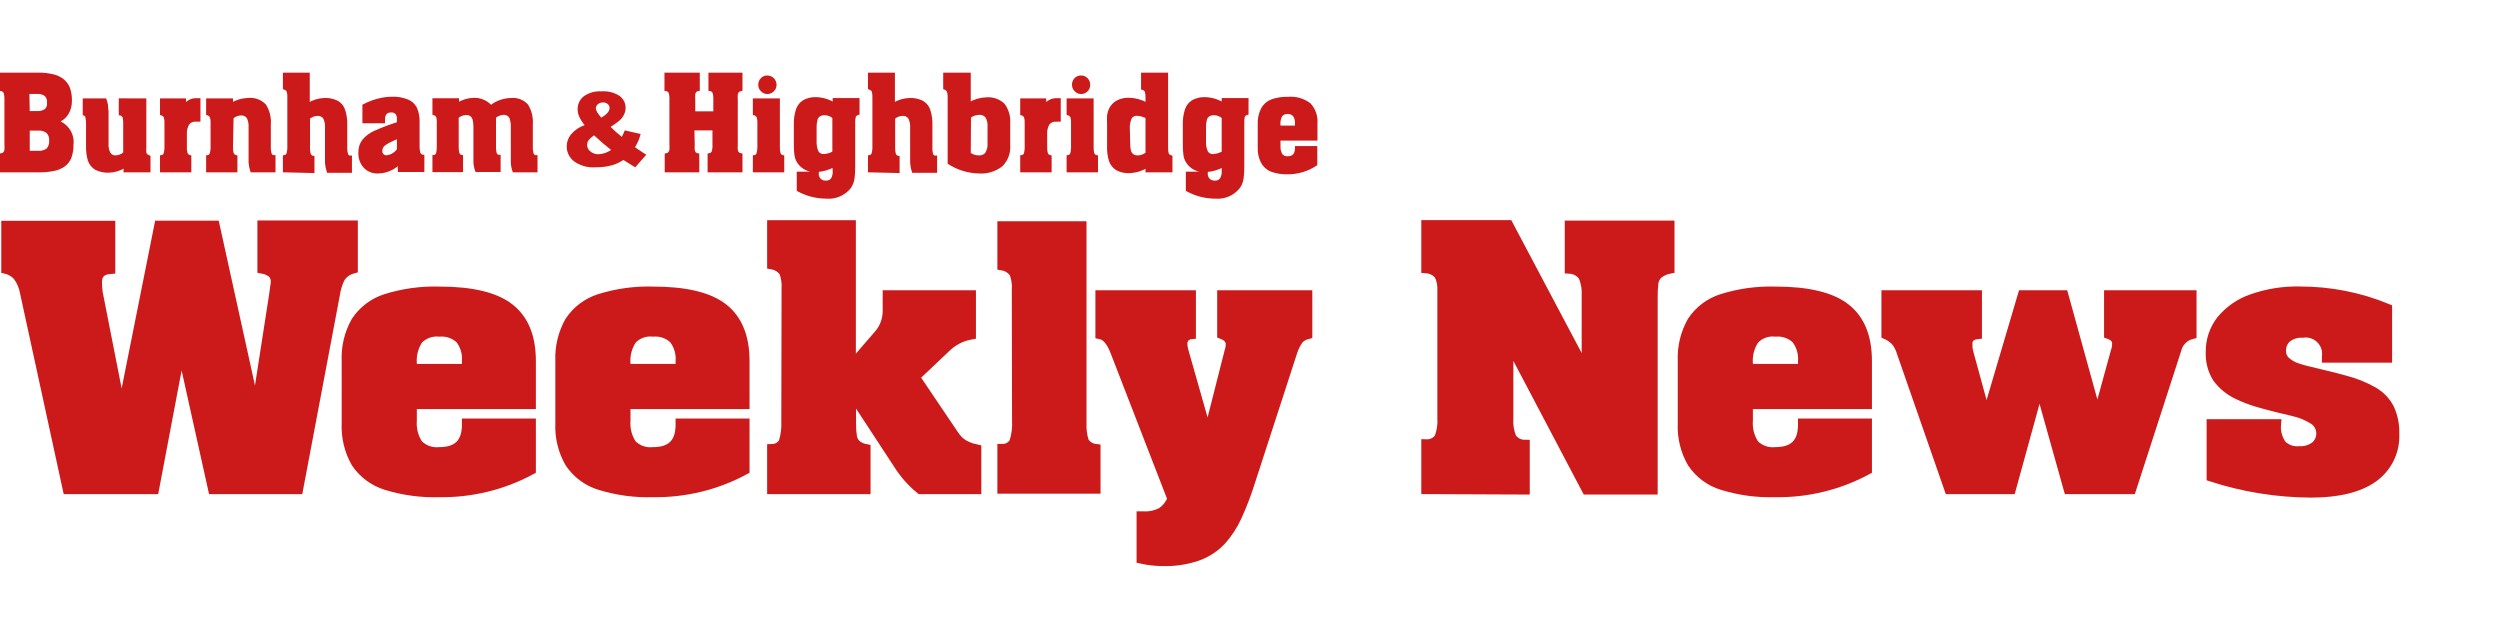
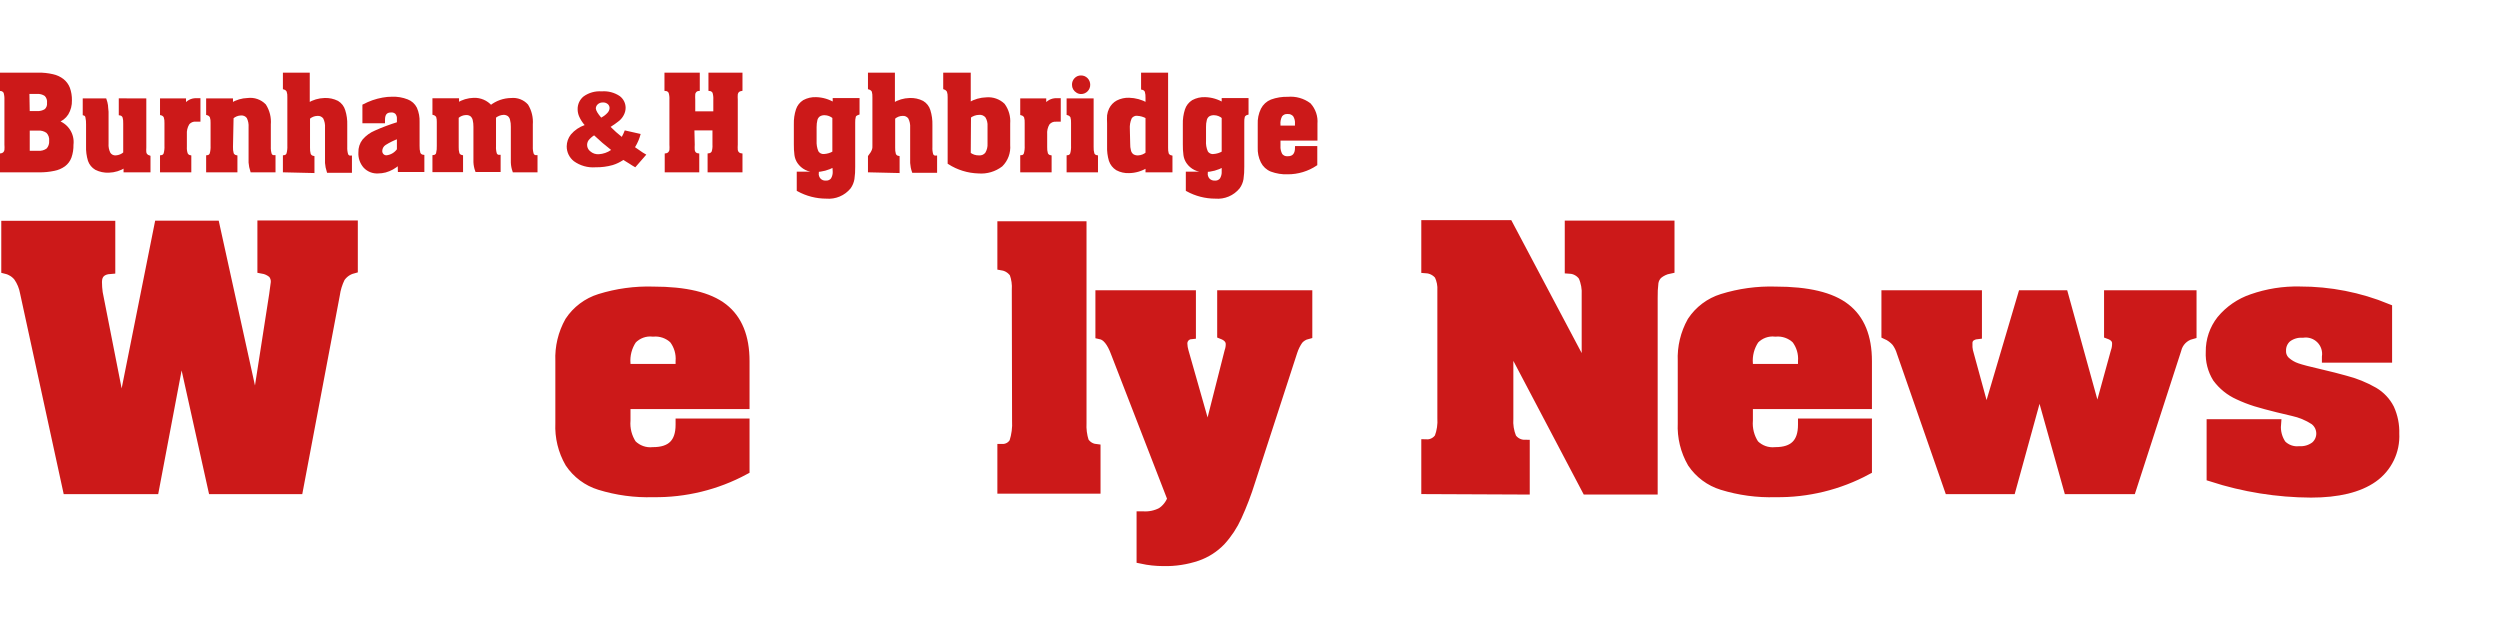
<svg xmlns="http://www.w3.org/2000/svg" width="240px" height="60px" viewBox="0 0 240 60">
  <title>Mastheads/BurnhamWeeklyNews</title>
  <g id="Mastheads/BurnhamWeeklyNews" stroke="none" stroke-width="1" fill="none" fill-rule="evenodd">
    <g id="Burnham-and-Highbridge-WeeklyNews" transform="translate(0, 7)" fill="#CC1919" fill-rule="nonzero">
      <path d="M0.098,9.42 L0.098,7.846 C0.219,7.831 0.332,7.776 0.418,7.69 C0.489,7.612 0.534,7.515 0.549,7.411 C0.562,7.234 0.562,7.056 0.549,6.878 L0.549,2.574 C0.56,2.336 0.532,2.098 0.467,1.869 C0.387,1.719 0.235,1.62 0.066,1.607 L0.066,0.098 L3.656,0.098 C4.128,0.09 4.599,0.139 5.058,0.246 C5.407,0.319 5.735,0.471 6.018,0.689 C6.275,0.893 6.473,1.161 6.591,1.467 C6.724,1.841 6.788,2.235 6.78,2.632 C6.795,3.087 6.678,3.537 6.444,3.927 C6.217,4.278 5.875,4.538 5.476,4.665 C6.44,4.953 7.054,5.897 6.928,6.895 C6.938,7.302 6.874,7.707 6.739,8.092 C6.625,8.398 6.426,8.665 6.165,8.862 C5.874,9.071 5.541,9.214 5.189,9.28 C4.723,9.378 4.248,9.425 3.771,9.42 L0.098,9.42 Z M2.73,3.788 L3.55,3.788 C3.838,3.805 4.124,3.734 4.37,3.583 C4.567,3.407 4.667,3.148 4.64,2.886 C4.674,2.602 4.577,2.319 4.378,2.115 C4.125,1.944 3.821,1.866 3.517,1.894 L2.697,1.894 L2.73,3.788 Z M2.73,7.6 L3.673,7.6 C3.992,7.628 4.31,7.537 4.566,7.346 C4.766,7.121 4.866,6.825 4.845,6.526 C4.877,6.21 4.769,5.895 4.55,5.665 C4.282,5.472 3.953,5.382 3.624,5.411 L2.73,5.411 L2.73,7.6 Z" id="Shape" stroke="#CC1919" stroke-width="0.25" />
      <path d="M13.921,2.574 L13.921,7.157 C13.909,7.31 13.909,7.463 13.921,7.616 C13.931,7.709 13.968,7.798 14.027,7.87 C14.107,7.957 14.209,8.019 14.322,8.051 L14.322,9.42 L11.986,9.42 L11.986,8.977 C11.525,9.273 10.992,9.438 10.445,9.453 C10.016,9.473 9.59,9.382 9.207,9.19 C8.909,9.014 8.682,8.738 8.567,8.411 C8.431,7.965 8.37,7.5 8.387,7.034 L8.387,4.952 C8.395,4.712 8.373,4.473 8.321,4.238 C8.298,4.104 8.199,3.996 8.067,3.96 L8.067,2.574 L10.108,2.574 C10.168,2.745 10.212,2.92 10.24,3.099 C10.24,3.304 10.289,3.509 10.297,3.73 C10.305,3.952 10.297,4.255 10.297,4.632 L10.297,6.772 C10.272,7.103 10.337,7.434 10.486,7.731 C10.627,7.947 10.876,8.067 11.133,8.042 C11.437,8.022 11.726,7.901 11.953,7.698 L11.953,4.886 C11.966,4.66 11.941,4.432 11.879,4.214 C11.814,4.072 11.681,3.973 11.527,3.952 L11.527,2.566 L13.921,2.574 Z" id="Path" stroke="#CC1919" stroke-width="0.25" />
      <path d="M17.815,7.1 C17.801,7.322 17.829,7.544 17.897,7.756 C17.96,7.897 18.089,7.999 18.241,8.026 L18.241,9.42 L15.486,9.42 L15.486,8.026 C15.645,8.012 15.78,7.906 15.831,7.756 C15.9,7.505 15.928,7.245 15.913,6.985 L15.913,4.821 C15.924,4.616 15.899,4.41 15.839,4.214 C15.767,4.076 15.638,3.977 15.486,3.943 L15.486,2.574 L17.733,2.574 L17.733,3.14 C17.971,2.765 18.387,2.541 18.831,2.55 L19.118,2.55 L19.118,4.558 L18.807,4.558 C18.515,4.524 18.227,4.65 18.053,4.886 C17.872,5.193 17.789,5.548 17.815,5.903 L17.815,7.1 Z" id="Path" stroke="#CC1919" stroke-width="0.25" />
      <path d="M22.242,7.1 C22.231,7.321 22.256,7.542 22.316,7.756 C22.383,7.897 22.514,7.997 22.668,8.026 L22.668,9.42 L19.914,9.42 L19.914,8.026 C20.072,8.012 20.207,7.906 20.258,7.756 C20.326,7.505 20.353,7.245 20.34,6.985 L20.34,4.812 C20.352,4.61 20.327,4.407 20.266,4.214 C20.193,4.076 20.065,3.974 19.914,3.935 L19.914,2.574 L22.242,2.574 L22.242,2.992 C22.706,2.706 23.238,2.547 23.783,2.533 C24.39,2.455 24.998,2.667 25.423,3.107 C25.77,3.653 25.929,4.299 25.874,4.944 L25.874,7.075 C25.861,7.322 25.892,7.569 25.964,7.805 C26.024,7.949 26.169,8.038 26.325,8.026 L26.325,9.42 L24.152,9.42 C24.064,9.154 24.009,8.879 23.988,8.6 C23.988,8.272 23.988,7.862 23.988,7.37 L23.988,5.23 C24.014,4.897 23.949,4.562 23.8,4.263 C23.642,4.049 23.383,3.934 23.119,3.96 C22.816,3.97 22.526,4.086 22.299,4.288 L22.242,7.1 Z" id="Path" stroke="#CC1919" stroke-width="0.25" />
      <path d="M27.284,9.42 L27.284,8.026 C27.442,8.012 27.577,7.906 27.628,7.756 C27.696,7.505 27.724,7.245 27.71,6.985 L27.71,2.345 C27.723,2.142 27.698,1.939 27.636,1.746 C27.563,1.608 27.435,1.507 27.284,1.467 L27.284,0.098 L29.612,0.098 L29.612,2.992 C30.076,2.706 30.608,2.547 31.153,2.533 C31.582,2.513 32.008,2.603 32.391,2.796 C32.697,2.98 32.922,3.273 33.023,3.615 C33.164,4.06 33.228,4.526 33.211,4.993 L33.211,7.116 C33.199,7.363 33.229,7.61 33.301,7.846 C33.361,7.99 33.507,8.079 33.662,8.067 L33.662,9.461 L31.489,9.461 C31.402,9.195 31.347,8.92 31.326,8.641 C31.326,8.313 31.326,7.903 31.326,7.411 L31.326,5.271 C31.352,4.938 31.286,4.603 31.137,4.304 C30.979,4.09 30.721,3.975 30.457,4.001 C30.153,4.011 29.863,4.127 29.637,4.329 L29.637,7.165 C29.626,7.386 29.651,7.608 29.71,7.821 C29.778,7.962 29.909,8.063 30.063,8.092 L30.063,9.485 L27.284,9.42 Z" id="Path" stroke="#CC1919" stroke-width="0.25" />
      <path d="M38.302,8.698 C38.112,8.877 37.9,9.031 37.671,9.157 C37.456,9.277 37.228,9.371 36.991,9.436 C36.763,9.494 36.529,9.524 36.294,9.526 C35.811,9.555 35.34,9.369 35.007,9.018 C34.671,8.637 34.5,8.139 34.531,7.633 C34.514,7.212 34.648,6.799 34.908,6.468 C35.217,6.112 35.604,5.831 36.04,5.649 C36.752,5.33 37.483,5.057 38.228,4.829 L38.228,4.435 C38.248,4.226 38.186,4.018 38.056,3.853 C37.917,3.718 37.725,3.652 37.532,3.673 C37.072,3.673 36.835,3.935 36.835,4.493 L36.835,4.706 L34.916,4.706 L34.916,3.124 C35.203,2.976 35.499,2.847 35.802,2.738 C36.109,2.632 36.425,2.55 36.745,2.492 C37.039,2.437 37.338,2.409 37.638,2.41 C38.134,2.392 38.628,2.475 39.089,2.656 C39.446,2.79 39.739,3.053 39.909,3.394 C40.089,3.81 40.173,4.261 40.155,4.714 L40.155,7.001 C40.145,7.242 40.172,7.483 40.237,7.715 C40.307,7.864 40.45,7.967 40.614,7.985 L40.614,9.387 L38.319,9.387 L38.302,8.698 Z M38.228,6.19 C37.782,6.352 37.353,6.561 36.95,6.813 C36.72,6.96 36.578,7.212 36.572,7.485 C36.566,7.631 36.619,7.773 36.72,7.879 C36.825,7.986 36.971,8.043 37.122,8.034 C37.569,7.982 37.972,7.74 38.228,7.37 L38.228,6.19 Z" id="Shape" stroke="#CC1919" stroke-width="0.25" />
      <path d="M47.124,3.222 C47.683,2.782 48.372,2.54 49.083,2.533 C49.65,2.476 50.21,2.692 50.591,3.115 C50.924,3.664 51.075,4.304 51.026,4.944 L51.026,7.083 C51.014,7.324 51.044,7.566 51.116,7.797 C51.177,7.94 51.321,8.032 51.477,8.026 L51.477,9.42 L49.321,9.42 C49.228,9.156 49.176,8.879 49.165,8.6 C49.165,8.305 49.165,7.87 49.165,7.313 L49.165,5.173 C49.172,4.935 49.144,4.698 49.083,4.468 C49.047,4.3 48.955,4.149 48.821,4.042 C48.671,3.941 48.492,3.892 48.312,3.902 C48.011,3.921 47.724,4.036 47.492,4.23 L47.492,7.05 C47.478,7.291 47.506,7.533 47.574,7.764 C47.632,7.911 47.778,8.004 47.935,7.993 L47.935,9.387 L45.738,9.387 C45.642,9.124 45.587,8.847 45.574,8.567 C45.574,8.247 45.574,7.829 45.574,7.329 L45.574,5.189 C45.579,4.952 45.554,4.715 45.5,4.484 C45.459,4.318 45.368,4.169 45.238,4.058 C45.088,3.957 44.91,3.908 44.73,3.919 C44.426,3.929 44.136,4.045 43.91,4.247 L43.91,7.083 C43.899,7.307 43.924,7.531 43.984,7.747 C44.05,7.885 44.178,7.983 44.328,8.01 L44.328,9.403 L41.639,9.403 L41.639,8.01 C41.794,7.995 41.928,7.893 41.983,7.747 C42.045,7.493 42.07,7.23 42.057,6.969 L42.057,4.722 C42.066,4.539 42.043,4.357 41.991,4.181 C41.911,4.052 41.785,3.958 41.639,3.919 L41.639,2.558 L43.943,2.558 L43.943,2.976 C44.402,2.692 44.928,2.533 45.468,2.517 C46.098,2.49 46.706,2.749 47.124,3.222 Z" id="Path" stroke="#CC1919" stroke-width="0.25" />
      <path d="M66.57,6.878 C66.558,7.059 66.558,7.239 66.57,7.419 C66.583,7.522 66.626,7.619 66.693,7.698 C66.777,7.781 66.887,7.832 67.004,7.846 L67.004,9.42 L63.938,9.42 L63.938,7.846 C64.057,7.831 64.167,7.776 64.25,7.69 C64.323,7.613 64.371,7.516 64.389,7.411 C64.401,7.234 64.401,7.056 64.389,6.878 L64.389,2.574 C64.404,2.336 64.376,2.097 64.307,1.869 C64.232,1.718 64.082,1.618 63.914,1.607 L63.914,0.098 L67.054,0.098 L67.054,1.607 C66.821,1.63 66.638,1.816 66.619,2.05 C66.608,2.224 66.608,2.4 66.619,2.574 L66.619,3.812 L68.603,3.812 L68.603,2.574 C68.618,2.334 68.59,2.092 68.521,1.861 C68.444,1.717 68.299,1.621 68.136,1.607 L68.136,0.098 L71.153,0.098 L71.153,1.607 C71.033,1.625 70.921,1.679 70.833,1.763 C70.764,1.844 70.718,1.944 70.702,2.05 C70.689,2.224 70.689,2.4 70.702,2.574 L70.702,6.878 C70.689,7.056 70.689,7.234 70.702,7.411 C70.717,7.515 70.762,7.612 70.833,7.69 C70.919,7.776 71.032,7.831 71.153,7.846 L71.153,9.42 L68.054,9.42 L68.054,7.846 C68.217,7.832 68.362,7.736 68.439,7.592 C68.51,7.361 68.538,7.119 68.521,6.878 L68.521,5.394 L66.537,5.394 L66.57,6.878 Z" id="Path" stroke="#CC1919" stroke-width="0.25" />
-       <path d="M74.743,7.1 C74.732,7.324 74.757,7.548 74.817,7.764 C74.883,7.901 75.011,7.999 75.162,8.026 L75.162,9.42 L72.399,9.42 L72.399,8.026 C72.56,8.019 72.698,7.91 72.743,7.756 C72.815,7.505 72.846,7.245 72.833,6.985 L72.833,4.812 C72.846,4.61 72.821,4.407 72.759,4.214 C72.683,4.075 72.552,3.974 72.399,3.935 L72.399,2.574 L74.743,2.574 L74.743,7.1 Z M72.915,1.14 L72.915,1.14 C72.912,0.938 72.989,0.744 73.128,0.598 C73.261,0.448 73.453,0.365 73.653,0.369 C74.079,0.369 74.424,0.714 74.424,1.14 C74.427,1.344 74.344,1.541 74.194,1.681 C73.957,1.924 73.583,1.972 73.292,1.795 C73.18,1.724 73.085,1.629 73.014,1.517 C72.946,1.403 72.912,1.272 72.915,1.14 L72.915,1.14 Z" id="Shape" stroke="#CC1919" stroke-width="0.25" />
      <path d="M80.031,8.928 C79.497,9.219 78.901,9.379 78.293,9.395 C77.641,9.429 77.018,9.118 76.654,8.575 C76.513,8.364 76.423,8.122 76.391,7.87 C76.348,7.533 76.328,7.194 76.334,6.854 L76.334,4.919 C76.321,4.452 76.387,3.986 76.531,3.542 C76.641,3.202 76.868,2.912 77.17,2.722 C77.531,2.525 77.94,2.432 78.351,2.451 C78.956,2.468 79.547,2.643 80.064,2.96 L80.064,2.541 L82.392,2.541 L82.392,3.902 C82.204,3.968 82.081,4.05 82.04,4.165 C81.987,4.365 81.965,4.572 81.974,4.78 L81.974,9.01 C81.981,9.402 81.956,9.794 81.901,10.182 C81.85,10.477 81.735,10.757 81.564,11.002 C81.021,11.668 80.183,12.021 79.326,11.945 C78.378,11.944 77.444,11.705 76.613,11.248 L76.613,9.608 L78.474,9.608 L78.474,9.608 C78.452,9.839 78.53,10.069 78.687,10.24 C78.837,10.392 79.046,10.473 79.261,10.461 C79.495,10.484 79.726,10.389 79.876,10.207 C80.017,9.976 80.083,9.706 80.064,9.436 L80.031,8.928 Z M80.031,7.633 L80.031,4.263 C79.791,4.058 79.487,3.942 79.171,3.935 C78.98,3.926 78.792,3.974 78.629,4.075 C78.493,4.176 78.395,4.32 78.351,4.484 C78.293,4.721 78.266,4.963 78.269,5.206 L78.269,6.509 C78.249,6.874 78.311,7.238 78.449,7.575 C78.587,7.806 78.845,7.937 79.113,7.911 C79.437,7.892 79.752,7.797 80.031,7.633 L80.031,7.633 Z" id="Shape" stroke="#CC1919" stroke-width="0.25" />
-       <path d="M83.45,9.42 L83.45,8.026 C83.609,8.014 83.745,7.907 83.794,7.756 C83.862,7.505 83.89,7.245 83.876,6.985 L83.876,2.345 C83.886,2.143 83.863,1.941 83.811,1.746 C83.732,1.609 83.602,1.509 83.45,1.467 L83.45,0.098 L85.787,0.098 L85.787,2.992 C86.25,2.705 86.782,2.546 87.328,2.533 C87.753,2.513 88.177,2.603 88.558,2.796 C88.867,2.977 89.096,3.271 89.197,3.615 C89.335,4.061 89.399,4.526 89.386,4.993 L89.386,7.116 C89.371,7.362 89.399,7.609 89.468,7.846 C89.532,7.989 89.679,8.078 89.836,8.067 L89.836,9.461 L87.664,9.461 C87.572,9.196 87.517,8.92 87.5,8.641 C87.5,8.313 87.5,7.903 87.5,7.411 L87.5,5.271 C87.524,4.937 87.456,4.603 87.303,4.304 C87.149,4.09 86.893,3.975 86.631,4.001 C86.327,4.009 86.037,4.126 85.811,4.329 L85.811,7.165 C85.8,7.386 85.825,7.608 85.885,7.821 C85.949,7.965 86.082,8.067 86.237,8.092 L86.237,9.485 L83.45,9.42 Z" id="Path" stroke="#CC1919" stroke-width="0.25" />
+       <path d="M83.45,9.42 L83.45,8.026 C83.862,7.505 83.89,7.245 83.876,6.985 L83.876,2.345 C83.886,2.143 83.863,1.941 83.811,1.746 C83.732,1.609 83.602,1.509 83.45,1.467 L83.45,0.098 L85.787,0.098 L85.787,2.992 C86.25,2.705 86.782,2.546 87.328,2.533 C87.753,2.513 88.177,2.603 88.558,2.796 C88.867,2.977 89.096,3.271 89.197,3.615 C89.335,4.061 89.399,4.526 89.386,4.993 L89.386,7.116 C89.371,7.362 89.399,7.609 89.468,7.846 C89.532,7.989 89.679,8.078 89.836,8.067 L89.836,9.461 L87.664,9.461 C87.572,9.196 87.517,8.92 87.5,8.641 C87.5,8.313 87.5,7.903 87.5,7.411 L87.5,5.271 C87.524,4.937 87.456,4.603 87.303,4.304 C87.149,4.09 86.893,3.975 86.631,4.001 C86.327,4.009 86.037,4.126 85.811,4.329 L85.811,7.165 C85.8,7.386 85.825,7.608 85.885,7.821 C85.949,7.965 86.082,8.067 86.237,8.092 L86.237,9.485 L83.45,9.42 Z" id="Path" stroke="#CC1919" stroke-width="0.25" />
      <path d="M91.099,8.649 L91.099,2.32 C91.108,2.131 91.083,1.942 91.025,1.763 C90.95,1.623 90.824,1.517 90.673,1.467 L90.673,0.098 L93.067,0.098 L93.067,2.943 C93.563,2.646 94.128,2.482 94.706,2.468 C95.311,2.418 95.908,2.63 96.346,3.05 C96.726,3.571 96.906,4.211 96.854,4.853 L96.854,6.928 C96.914,7.653 96.65,8.367 96.133,8.879 C95.505,9.359 94.723,9.589 93.936,9.526 C92.928,9.498 91.947,9.194 91.099,8.649 L91.099,8.649 Z M93.067,7.747 C93.326,7.944 93.643,8.048 93.968,8.042 C94.245,8.07 94.516,7.956 94.69,7.739 C94.867,7.449 94.951,7.111 94.928,6.772 L94.928,5.132 C94.953,4.805 94.876,4.478 94.706,4.198 C94.533,3.986 94.265,3.876 93.993,3.902 C93.667,3.908 93.351,4.017 93.091,4.214 L93.067,7.747 Z" id="Shape" stroke="#CC1919" stroke-width="0.25" />
      <path d="M100.404,7.1 C100.393,7.321 100.418,7.542 100.478,7.756 C100.542,7.899 100.675,8.001 100.83,8.026 L100.83,9.42 L98.067,9.42 L98.067,8.026 C98.228,8.019 98.367,7.91 98.412,7.756 C98.481,7.505 98.509,7.245 98.494,6.985 L98.494,4.821 C98.507,4.616 98.485,4.411 98.428,4.214 C98.351,4.078 98.22,3.98 98.067,3.943 L98.067,2.574 L100.314,2.574 L100.314,3.14 C100.554,2.763 100.974,2.54 101.421,2.55 L101.708,2.55 L101.708,4.558 L101.396,4.558 C101.102,4.53 100.815,4.653 100.634,4.886 C100.456,5.194 100.376,5.548 100.404,5.903 L100.404,7.1 Z" id="Path" stroke="#CC1919" stroke-width="0.25" />
      <path d="M104.864,7.1 C104.853,7.324 104.878,7.548 104.938,7.764 C104.999,7.905 105.129,8.005 105.282,8.026 L105.282,9.42 L102.519,9.42 L102.519,8.026 C102.677,8.012 102.812,7.906 102.863,7.756 C102.931,7.505 102.959,7.245 102.945,6.985 L102.945,4.812 C102.955,4.611 102.933,4.409 102.88,4.214 C102.801,4.077 102.671,3.977 102.519,3.935 L102.519,2.574 L104.864,2.574 L104.864,7.1 Z M103.036,1.14 L103.036,1.14 C103.029,0.939 103.103,0.744 103.241,0.598 C103.376,0.448 103.571,0.364 103.773,0.369 C103.977,0.365 104.172,0.445 104.315,0.59 C104.459,0.737 104.538,0.934 104.536,1.14 C104.539,1.343 104.459,1.538 104.315,1.681 C104.177,1.822 103.988,1.902 103.79,1.902 C103.656,1.904 103.525,1.867 103.413,1.795 C103.299,1.727 103.203,1.631 103.134,1.517 C103.067,1.403 103.033,1.272 103.036,1.14 L103.036,1.14 Z" id="Shape" stroke="#CC1919" stroke-width="0.25" />
      <path d="M106.405,7.05 L106.405,4.837 C106.391,4.583 106.391,4.328 106.405,4.075 C106.433,3.867 106.494,3.665 106.585,3.476 C106.732,3.168 106.973,2.915 107.274,2.755 C107.619,2.581 108.003,2.496 108.389,2.509 C108.987,2.525 109.572,2.685 110.094,2.976 L110.094,2.418 C110.106,2.197 110.081,1.976 110.021,1.763 C109.953,1.621 109.822,1.521 109.668,1.492 L109.668,0.098 L112.013,0.098 L112.013,7.165 C112.003,7.37 112.025,7.574 112.078,7.772 C112.148,7.911 112.278,8.011 112.431,8.042 L112.431,9.42 L110.094,9.42 L110.094,8.985 C109.584,9.309 108.993,9.485 108.389,9.494 C107.984,9.513 107.582,9.422 107.225,9.231 C106.921,9.041 106.692,8.751 106.577,8.411 C106.446,7.97 106.388,7.51 106.405,7.05 L106.405,7.05 Z M108.373,6.78 C108.365,7.02 108.393,7.261 108.455,7.493 C108.496,7.661 108.595,7.808 108.733,7.911 C108.896,8.01 109.085,8.056 109.275,8.042 C109.575,8.027 109.862,7.915 110.094,7.723 L110.094,4.255 C109.812,4.099 109.498,4.009 109.176,3.993 C108.91,3.964 108.653,4.096 108.52,4.329 C108.376,4.665 108.315,5.03 108.34,5.394 L108.373,6.78 Z" id="Shape" stroke="#CC1919" stroke-width="0.25" />
      <path d="M117.407,8.928 C116.876,9.218 116.283,9.378 115.677,9.395 C115.011,9.444 114.369,9.131 113.997,8.575 C113.856,8.364 113.766,8.122 113.734,7.87 C113.691,7.533 113.671,7.194 113.677,6.854 L113.677,4.919 C113.664,4.452 113.73,3.986 113.874,3.542 C113.984,3.202 114.211,2.912 114.513,2.722 C114.877,2.525 115.288,2.431 115.702,2.451 C116.305,2.469 116.893,2.644 117.407,2.96 L117.407,2.541 L119.735,2.541 L119.735,3.902 C119.586,3.936 119.458,4.031 119.383,4.165 C119.334,4.366 119.315,4.573 119.326,4.78 L119.326,9.01 C119.332,9.402 119.307,9.794 119.252,10.182 C119.202,10.478 119.084,10.759 118.907,11.002 C118.367,11.667 117.531,12.02 116.678,11.945 C115.729,11.946 114.795,11.706 113.964,11.248 L113.964,9.608 L115.817,9.608 L115.817,9.608 C115.795,9.839 115.873,10.069 116.03,10.24 C116.182,10.391 116.39,10.471 116.604,10.461 C116.839,10.487 117.071,10.391 117.219,10.207 C117.36,9.976 117.426,9.706 117.407,9.436 L117.407,8.928 Z M117.407,7.633 L117.407,4.263 C117.168,4.055 116.863,3.939 116.546,3.935 C116.356,3.926 116.167,3.974 116.005,4.075 C115.871,4.176 115.775,4.321 115.735,4.484 C115.673,4.72 115.646,4.963 115.653,5.206 L115.653,6.509 C115.627,6.874 115.689,7.239 115.833,7.575 C115.965,7.808 116.223,7.94 116.489,7.911 C116.813,7.893 117.128,7.798 117.407,7.633 L117.407,7.633 Z" id="Shape" stroke="#CC1919" stroke-width="0.25" />
      <path d="M122.802,6.993 C122.78,7.292 122.846,7.591 122.99,7.854 C123.143,8.047 123.384,8.15 123.63,8.124 C124.179,8.124 124.449,7.797 124.449,7.149 L124.449,7.149 L126.335,7.149 L126.335,8.789 C125.532,9.326 124.587,9.612 123.621,9.608 C123.082,9.629 122.545,9.542 122.039,9.354 C121.654,9.198 121.339,8.906 121.154,8.534 C120.942,8.104 120.844,7.628 120.867,7.149 L120.867,4.944 C120.841,4.443 120.943,3.943 121.162,3.492 C121.351,3.12 121.668,2.828 122.056,2.673 C122.562,2.489 123.099,2.403 123.638,2.418 C124.381,2.352 125.123,2.562 125.72,3.009 C126.18,3.514 126.409,4.189 126.351,4.87 L126.351,6.37 L122.802,6.37 L122.802,6.993 Z M122.802,4.993 L122.802,5.181 L124.441,5.181 L124.441,4.903 C124.468,4.615 124.399,4.327 124.245,4.083 C124.087,3.901 123.853,3.803 123.613,3.82 C123.366,3.797 123.125,3.902 122.974,4.099 C122.829,4.373 122.769,4.684 122.802,4.993 L122.802,4.993 Z" id="Shape" stroke="#CC1919" stroke-width="0.25" />
      <path d="M6.518,39.934 L2.418,21.078 C2.321,20.527 2.106,20.004 1.787,19.545 C1.492,19.174 1.083,18.912 0.623,18.799 L0.623,14.699 L10.568,14.699 L10.568,18.799 C9.748,18.856 9.289,19.282 9.289,20.061 C9.289,20.412 9.314,20.763 9.362,21.11 L11.674,32.859 L15.306,14.683 L20.594,14.683 L24.562,32.719 L26.333,21.324 L26.497,20.102 C26.516,19.786 26.414,19.475 26.21,19.233 C25.925,18.989 25.579,18.828 25.21,18.766 L25.21,14.667 L33.851,14.667 L33.851,18.766 C33.355,18.9 32.924,19.209 32.637,19.635 C32.375,20.166 32.201,20.737 32.121,21.324 L28.604,39.934 L20.471,39.934 L17.397,26.079 L14.773,39.934 L6.518,39.934 Z" id="Path" stroke="#CC1919" />
-       <path d="M39.516,33.35 C39.447,34.174 39.658,34.997 40.114,35.687 C40.655,36.234 41.415,36.505 42.18,36.425 C43.951,36.425 44.844,35.548 44.844,33.777 L44.844,33.678 L50.944,33.678 L50.944,38.089 C48.255,39.536 45.241,40.272 42.188,40.229 C40.457,40.284 38.728,40.051 37.072,39.54 C35.905,39.178 34.896,38.429 34.211,37.417 C33.557,36.268 33.241,34.958 33.301,33.637 L33.301,27.653 C33.241,26.333 33.554,25.023 34.203,23.873 C34.883,22.841 35.9,22.076 37.081,21.709 C38.733,21.195 40.459,20.959 42.188,21.012 C45.282,21.012 47.512,21.545 48.878,22.611 C50.255,23.677 50.944,25.357 50.944,27.669 L50.944,31.768 L39.516,31.768 L39.516,33.35 Z M39.516,27.923 L39.516,28.44 L44.844,28.44 L44.844,27.694 C44.909,26.915 44.681,26.141 44.205,25.521 C43.66,25.01 42.924,24.754 42.18,24.816 C41.416,24.739 40.659,25.014 40.122,25.562 C39.661,26.259 39.447,27.09 39.516,27.923 Z" id="Shape" stroke="#CC1919" />
      <path d="M60.028,33.35 C59.959,34.174 60.17,34.997 60.626,35.687 C61.167,36.234 61.927,36.505 62.692,36.425 C64.471,36.425 65.356,35.548 65.356,33.777 L65.356,33.678 L71.456,33.678 L71.456,38.089 C68.767,39.537 65.753,40.274 62.7,40.229 C60.969,40.284 59.24,40.051 57.585,39.54 C56.418,39.18 55.411,38.43 54.732,37.417 C54.07,36.271 53.752,34.959 53.813,33.637 L53.813,27.653 C53.757,26.334 54.069,25.025 54.715,23.873 C55.395,22.841 56.412,22.076 57.593,21.709 C59.245,21.195 60.971,20.959 62.7,21.012 C65.794,21.012 68.026,21.545 69.398,22.611 C70.767,23.677 71.456,25.357 71.456,27.669 L71.456,31.768 L60.028,31.768 L60.028,33.35 Z M60.028,27.923 L60.028,28.44 L65.356,28.44 L65.356,27.694 C65.421,26.915 65.193,26.141 64.717,25.521 C64.173,25.008 63.437,24.752 62.692,24.816 C61.93,24.732 61.172,25.008 60.642,25.562 C60.174,26.256 59.958,27.089 60.028,27.923 Z" id="Shape" stroke="#CC1919" />
-       <path d="M75.53,20.75 C75.569,20.193 75.491,19.635 75.301,19.11 C75.033,18.715 74.615,18.446 74.145,18.364 L74.145,14.642 L81.663,14.642 L81.663,28.292 L84.344,25.193 C84.931,24.542 85.25,23.693 85.237,22.816 L85.237,21.365 L93.19,21.365 L93.19,25.095 C92.256,25.264 91.398,25.716 90.73,26.39 L87.779,29.186 L91.501,34.703 C91.649,34.939 91.825,35.157 92.025,35.351 C92.25,35.565 92.511,35.738 92.796,35.859 C93.086,35.996 93.392,36.097 93.706,36.162 L93.706,39.934 L88.369,39.934 C87.545,39.26 86.837,38.457 86.27,37.556 L81.679,30.547 L81.679,33.637 C81.672,34.071 81.703,34.504 81.769,34.933 C81.815,35.222 81.953,35.49 82.163,35.695 C82.423,35.917 82.737,36.066 83.073,36.13 L83.073,39.934 L74.145,39.934 L74.145,36.13 C74.605,36.118 75.025,35.866 75.252,35.466 C75.458,34.789 75.544,34.081 75.506,33.375 L75.53,20.75 Z" id="Path" stroke="#CC1919" />
      <path d="M97.633,20.848 C97.672,20.292 97.593,19.733 97.403,19.209 C97.135,18.814 96.718,18.544 96.247,18.462 L96.247,14.74 L103.806,14.74 L103.806,33.596 C103.773,34.207 103.85,34.818 104.036,35.4 C104.277,35.799 104.688,36.065 105.151,36.121 L105.151,39.893 L96.247,39.893 L96.247,36.121 C96.718,36.126 97.155,35.875 97.387,35.466 C97.607,34.789 97.698,34.077 97.658,33.367 L97.633,20.848 Z" id="Path" stroke="#CC1919" />
      <path d="M120.006,39.188 C119.649,40.337 119.219,41.462 118.719,42.557 C118.329,43.422 117.803,44.219 117.161,44.918 C116.535,45.566 115.766,46.058 114.915,46.353 C113.875,46.704 112.782,46.871 111.685,46.845 C110.988,46.844 110.292,46.77 109.611,46.623 L109.611,42.59 L109.766,42.59 C110.375,42.625 110.981,42.494 111.521,42.213 C112.006,41.892 112.374,41.424 112.57,40.876 L107.143,26.874 C106.749,25.792 106.258,25.185 105.659,25.062 L105.659,21.365 L114.308,21.365 L114.308,25.062 C113.825,25.11 113.464,25.528 113.488,26.013 C113.497,26.266 113.538,26.517 113.611,26.759 L115.956,34.998 L118.047,26.759 C118.128,26.53 118.17,26.289 118.17,26.046 C118.17,25.603 117.896,25.275 117.35,25.062 L117.35,21.365 L125.482,21.365 L125.482,25.062 C125.144,25.148 124.84,25.337 124.613,25.603 C124.374,25.948 124.186,26.327 124.056,26.726 L120.006,39.188 Z" id="Path" stroke="#CC1919" />
      <path d="M136.944,39.934 L136.944,35.679 C137.451,35.697 137.931,35.448 138.207,35.023 C138.434,34.416 138.529,33.768 138.486,33.121 L138.486,20.914 C138.52,20.388 138.419,19.863 138.19,19.389 C137.885,19.006 137.433,18.768 136.944,18.733 L136.944,14.634 L144.782,14.634 L152.341,28.907 L152.341,21.332 C152.38,20.705 152.268,20.078 152.013,19.504 C151.716,19.074 151.238,18.805 150.717,18.774 L150.717,14.675 L160.252,14.675 L160.252,18.774 C159.839,18.855 159.453,19.038 159.129,19.307 C158.903,19.527 158.756,19.815 158.711,20.127 C158.652,20.616 158.627,21.109 158.637,21.602 L158.637,39.975 L152.341,39.975 L144.782,25.62 L144.782,33.162 C144.736,33.805 144.84,34.451 145.085,35.048 C145.373,35.466 145.848,35.718 146.356,35.72 L146.356,39.975 L136.944,39.934 Z" id="Path" stroke="#CC1919" />
      <path d="M167.778,33.35 C167.709,34.174 167.92,34.997 168.376,35.687 C168.917,36.234 169.677,36.505 170.442,36.425 C172.221,36.425 173.107,35.548 173.107,33.777 L173.107,33.678 L179.206,33.678 L179.206,38.089 C176.518,39.537 173.504,40.274 170.451,40.229 C168.719,40.284 166.99,40.051 165.335,39.54 C164.169,39.18 163.162,38.43 162.482,37.417 C161.821,36.271 161.502,34.959 161.564,33.637 L161.564,27.653 C161.507,26.334 161.82,25.025 162.465,23.873 C163.146,22.841 164.162,22.076 165.343,21.709 C166.995,21.195 168.721,20.959 170.451,21.012 C173.544,21.012 175.774,21.545 177.14,22.611 C178.518,23.677 179.206,25.357 179.206,27.669 L179.206,31.768 L167.778,31.768 L167.778,33.35 Z M167.778,27.923 L167.778,28.44 L173.107,28.44 L173.107,27.694 C173.171,26.915 172.943,26.141 172.467,25.521 C171.924,25.008 171.187,24.752 170.442,24.816 C169.68,24.732 168.922,25.008 168.393,25.562 C167.925,26.256 167.708,27.089 167.778,27.923 Z" id="Shape" stroke="#CC1919" />
      <path d="M187.15,39.934 L182.584,26.816 C182.477,26.447 182.305,26.1 182.076,25.792 C181.81,25.491 181.483,25.25 181.117,25.087 L181.117,21.365 L189.766,21.365 L189.766,25.062 C189.5,25.091 189.25,25.202 189.052,25.382 C188.909,25.559 188.838,25.785 188.856,26.013 C188.842,26.252 188.861,26.492 188.913,26.726 L190.692,33.236 L194.201,21.365 L198.071,21.365 L201.35,33.236 L203.121,26.792 C203.217,26.529 203.264,26.252 203.26,25.972 C203.26,25.554 203.006,25.242 202.489,25.054 L202.489,21.365 L210.368,21.365 L210.368,25.062 C209.642,25.254 209.081,25.831 208.909,26.562 L204.58,39.934 L198.603,39.934 L195.791,29.899 L193.029,39.934 L187.15,39.934 Z" id="Path" stroke="#CC1919" />
      <path d="M212.335,38.745 L212.335,33.744 L218.476,33.744 C218.416,34.441 218.602,35.137 219.001,35.712 C219.456,36.171 220.095,36.4 220.739,36.335 C221.294,36.366 221.843,36.201 222.288,35.867 C222.669,35.543 222.88,35.062 222.862,34.563 C222.845,34.063 222.6,33.598 222.198,33.301 C221.565,32.891 220.862,32.599 220.124,32.44 L218.681,32.096 C217.861,31.891 217.148,31.703 216.558,31.522 C215.997,31.346 215.449,31.133 214.918,30.883 C214.11,30.521 213.41,29.956 212.885,29.243 C212.431,28.506 212.211,27.648 212.253,26.784 C212.236,25.685 212.598,24.614 213.278,23.75 C214.053,22.816 215.072,22.115 216.221,21.725 C217.685,21.212 219.229,20.967 220.78,21.004 C223.648,20.998 226.489,21.555 229.142,22.644 L229.142,27.317 L223.403,27.317 L223.403,27.267 C223.495,26.62 223.277,25.967 222.814,25.506 C222.351,25.044 221.697,24.828 221.05,24.923 C220.5,24.889 219.955,25.055 219.517,25.39 C219.146,25.716 218.941,26.192 218.96,26.685 C218.947,27.081 219.109,27.461 219.402,27.726 C219.715,28.005 220.08,28.217 220.476,28.35 C220.894,28.497 221.624,28.686 222.657,28.923 C223.69,29.161 224.493,29.374 225.117,29.547 C226.078,29.792 227.002,30.167 227.863,30.661 C228.499,31.038 229.017,31.586 229.355,32.244 C229.694,32.989 229.857,33.803 229.831,34.621 C229.918,36.281 229.147,37.869 227.789,38.827 C226.428,39.786 224.444,40.27 221.854,40.27 C218.621,40.254 215.411,39.74 212.335,38.745 L212.335,38.745 Z" id="Path" stroke="#CC1919" />
      <path d="M59.978,5.517 L61.503,5.862 C61.388,6.31 61.206,6.739 60.962,7.132 L61.7,7.641 L62.044,7.846 L60.987,9.059 C60.798,8.952 60.601,8.838 60.397,8.698 L59.839,8.354 C59.527,8.569 59.184,8.734 58.822,8.846 C58.289,8.996 57.737,9.068 57.183,9.059 C56.435,9.118 55.691,8.909 55.084,8.469 C54.652,8.125 54.401,7.602 54.404,7.05 C54.407,6.637 54.548,6.236 54.805,5.911 C55.157,5.498 55.613,5.187 56.125,5.009 C55.911,4.763 55.734,4.487 55.601,4.189 C55.504,3.97 55.454,3.732 55.453,3.492 C55.443,3.013 55.654,2.556 56.027,2.255 C56.529,1.896 57.141,1.725 57.757,1.771 C58.374,1.721 58.99,1.883 59.503,2.23 C59.85,2.493 60.055,2.902 60.06,3.337 C60.06,3.579 60.001,3.818 59.888,4.034 C59.786,4.235 59.647,4.416 59.478,4.566 C59.204,4.789 58.917,4.994 58.618,5.181 C58.956,5.523 59.314,5.843 59.691,6.14 C59.802,5.94 59.898,5.732 59.978,5.517 L59.978,5.517 Z M57.035,5.993 C56.829,6.123 56.647,6.287 56.494,6.477 C56.267,6.817 56.342,7.276 56.666,7.526 C56.891,7.726 57.186,7.826 57.486,7.805 C57.91,7.78 58.319,7.638 58.667,7.395 C58.099,6.956 57.555,6.488 57.035,5.993 L57.035,5.993 Z M57.732,4.279 C57.952,4.169 58.149,4.019 58.314,3.837 C58.435,3.713 58.507,3.55 58.519,3.378 C58.521,3.23 58.458,3.089 58.347,2.992 C58.215,2.88 58.044,2.825 57.871,2.837 C57.694,2.829 57.521,2.891 57.388,3.009 C57.269,3.112 57.2,3.261 57.199,3.419 C57.216,3.615 57.38,3.902 57.732,4.312 L57.732,4.279 Z" id="Shape" />
    </g>
  </g>
</svg>